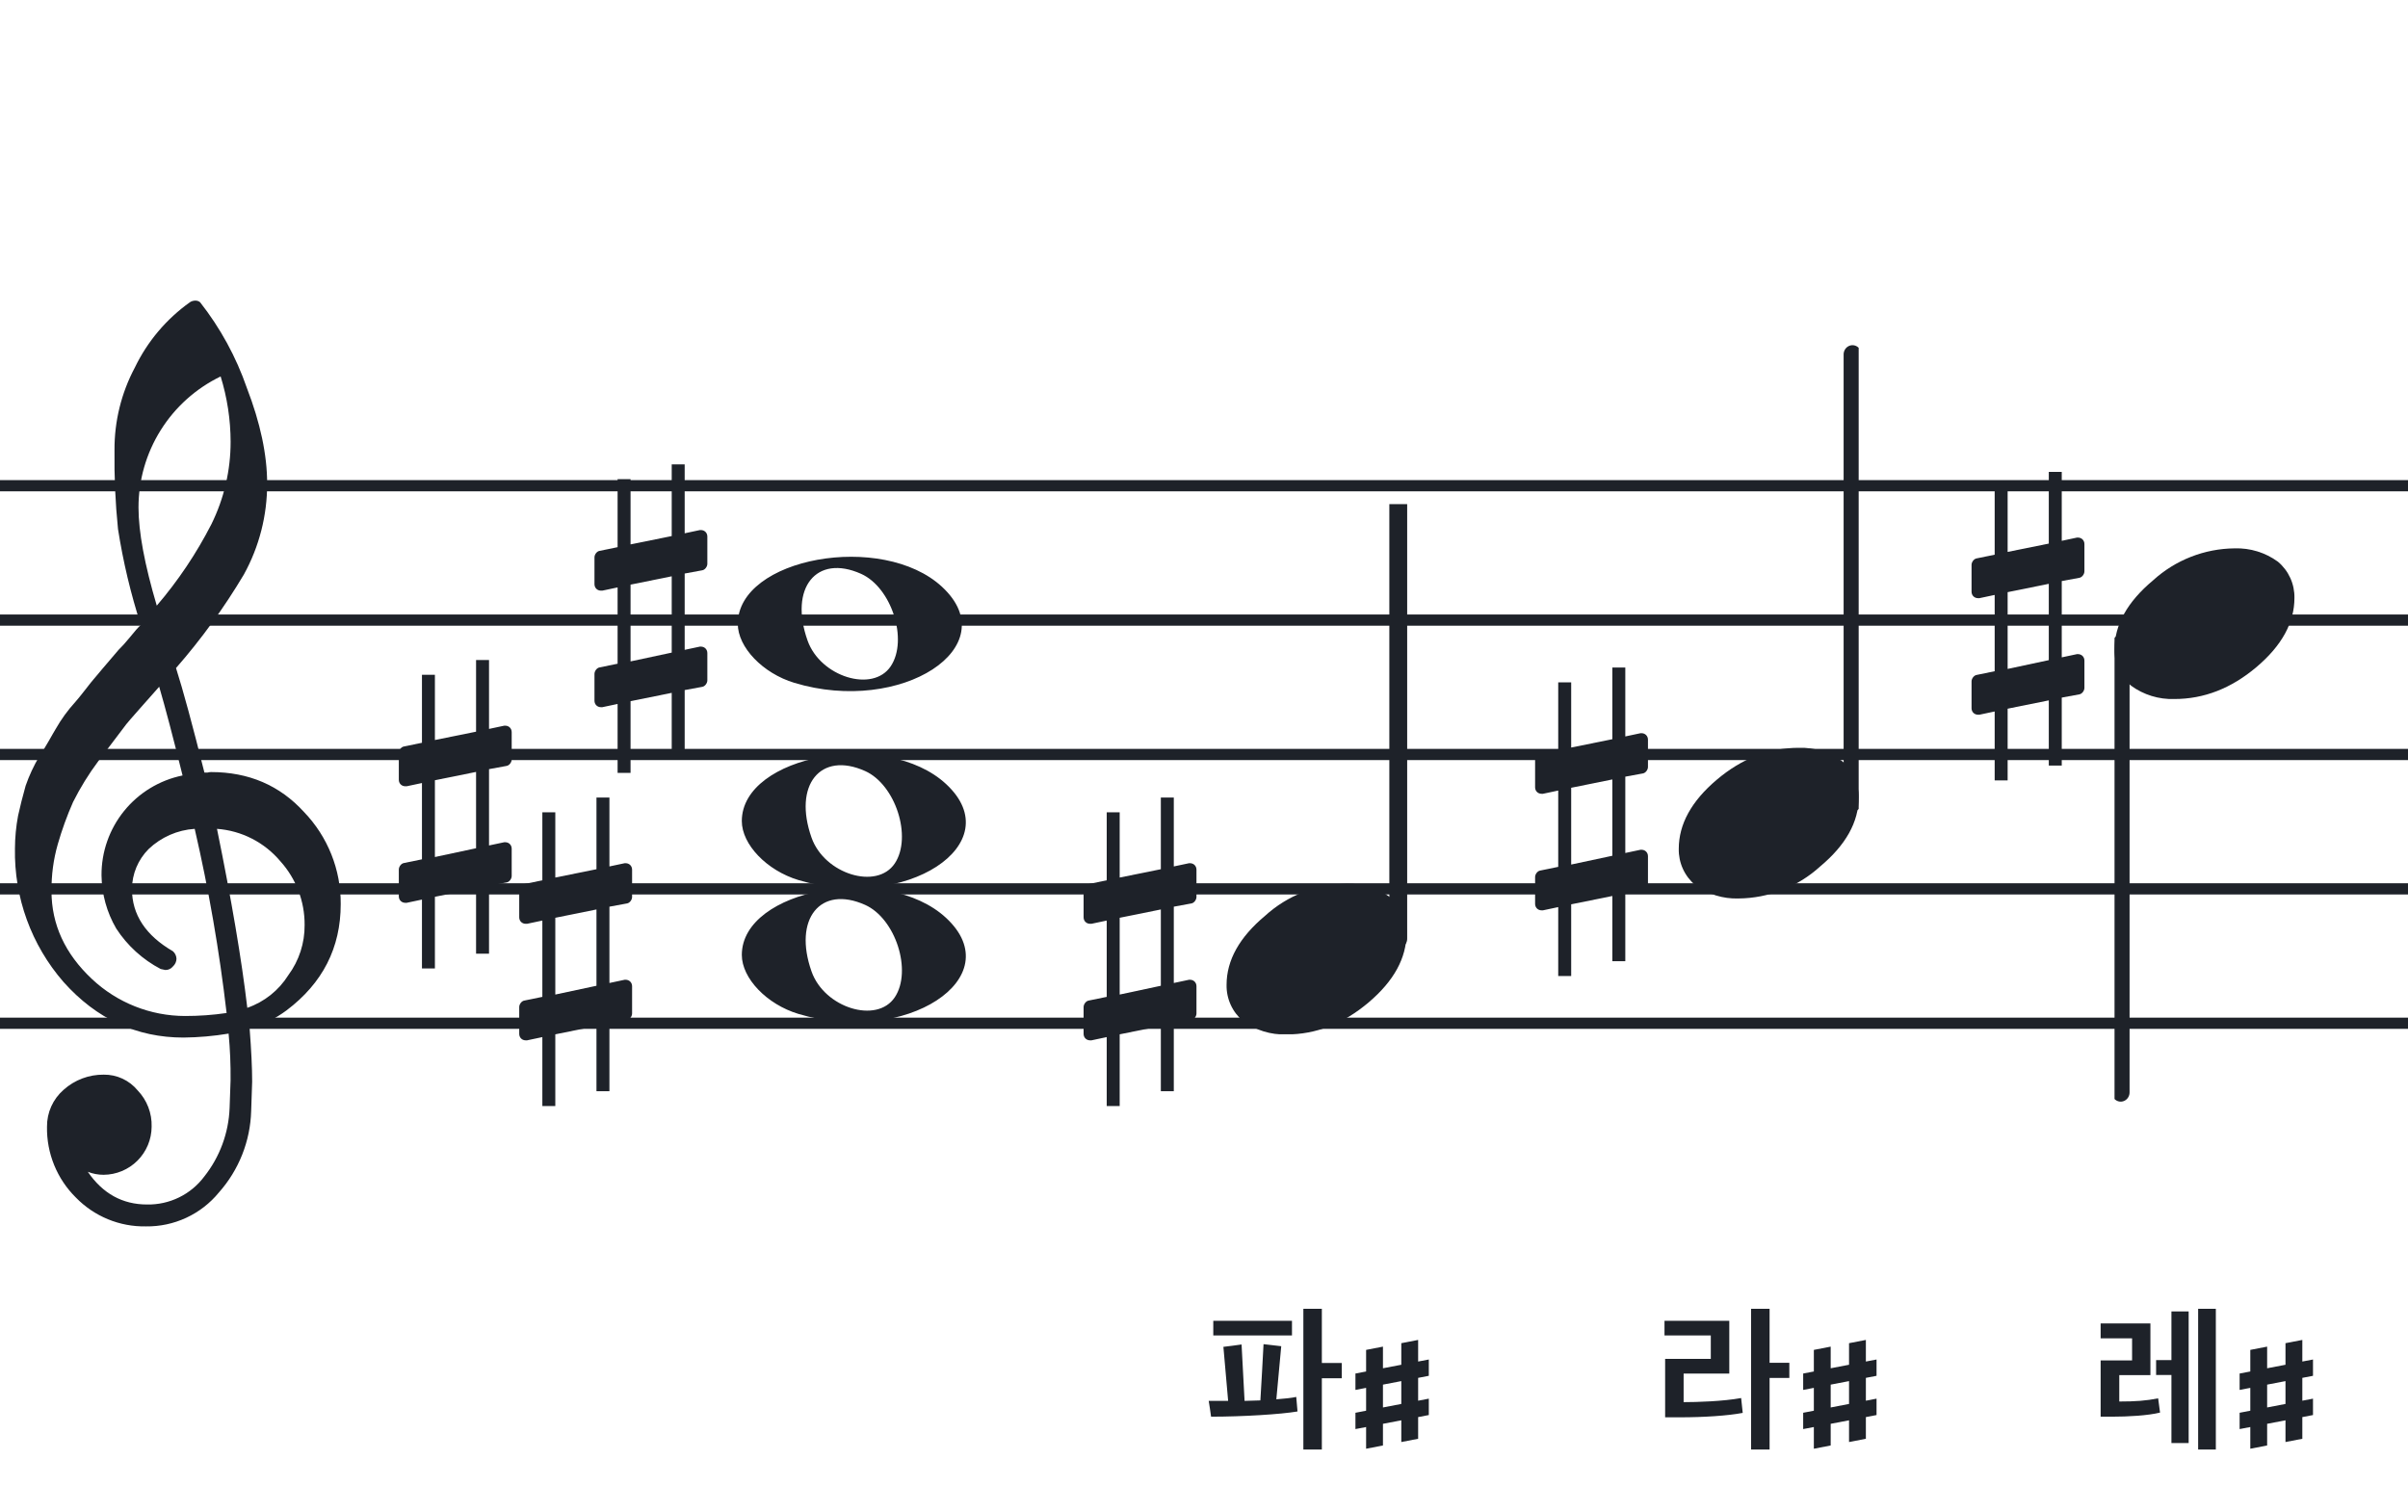
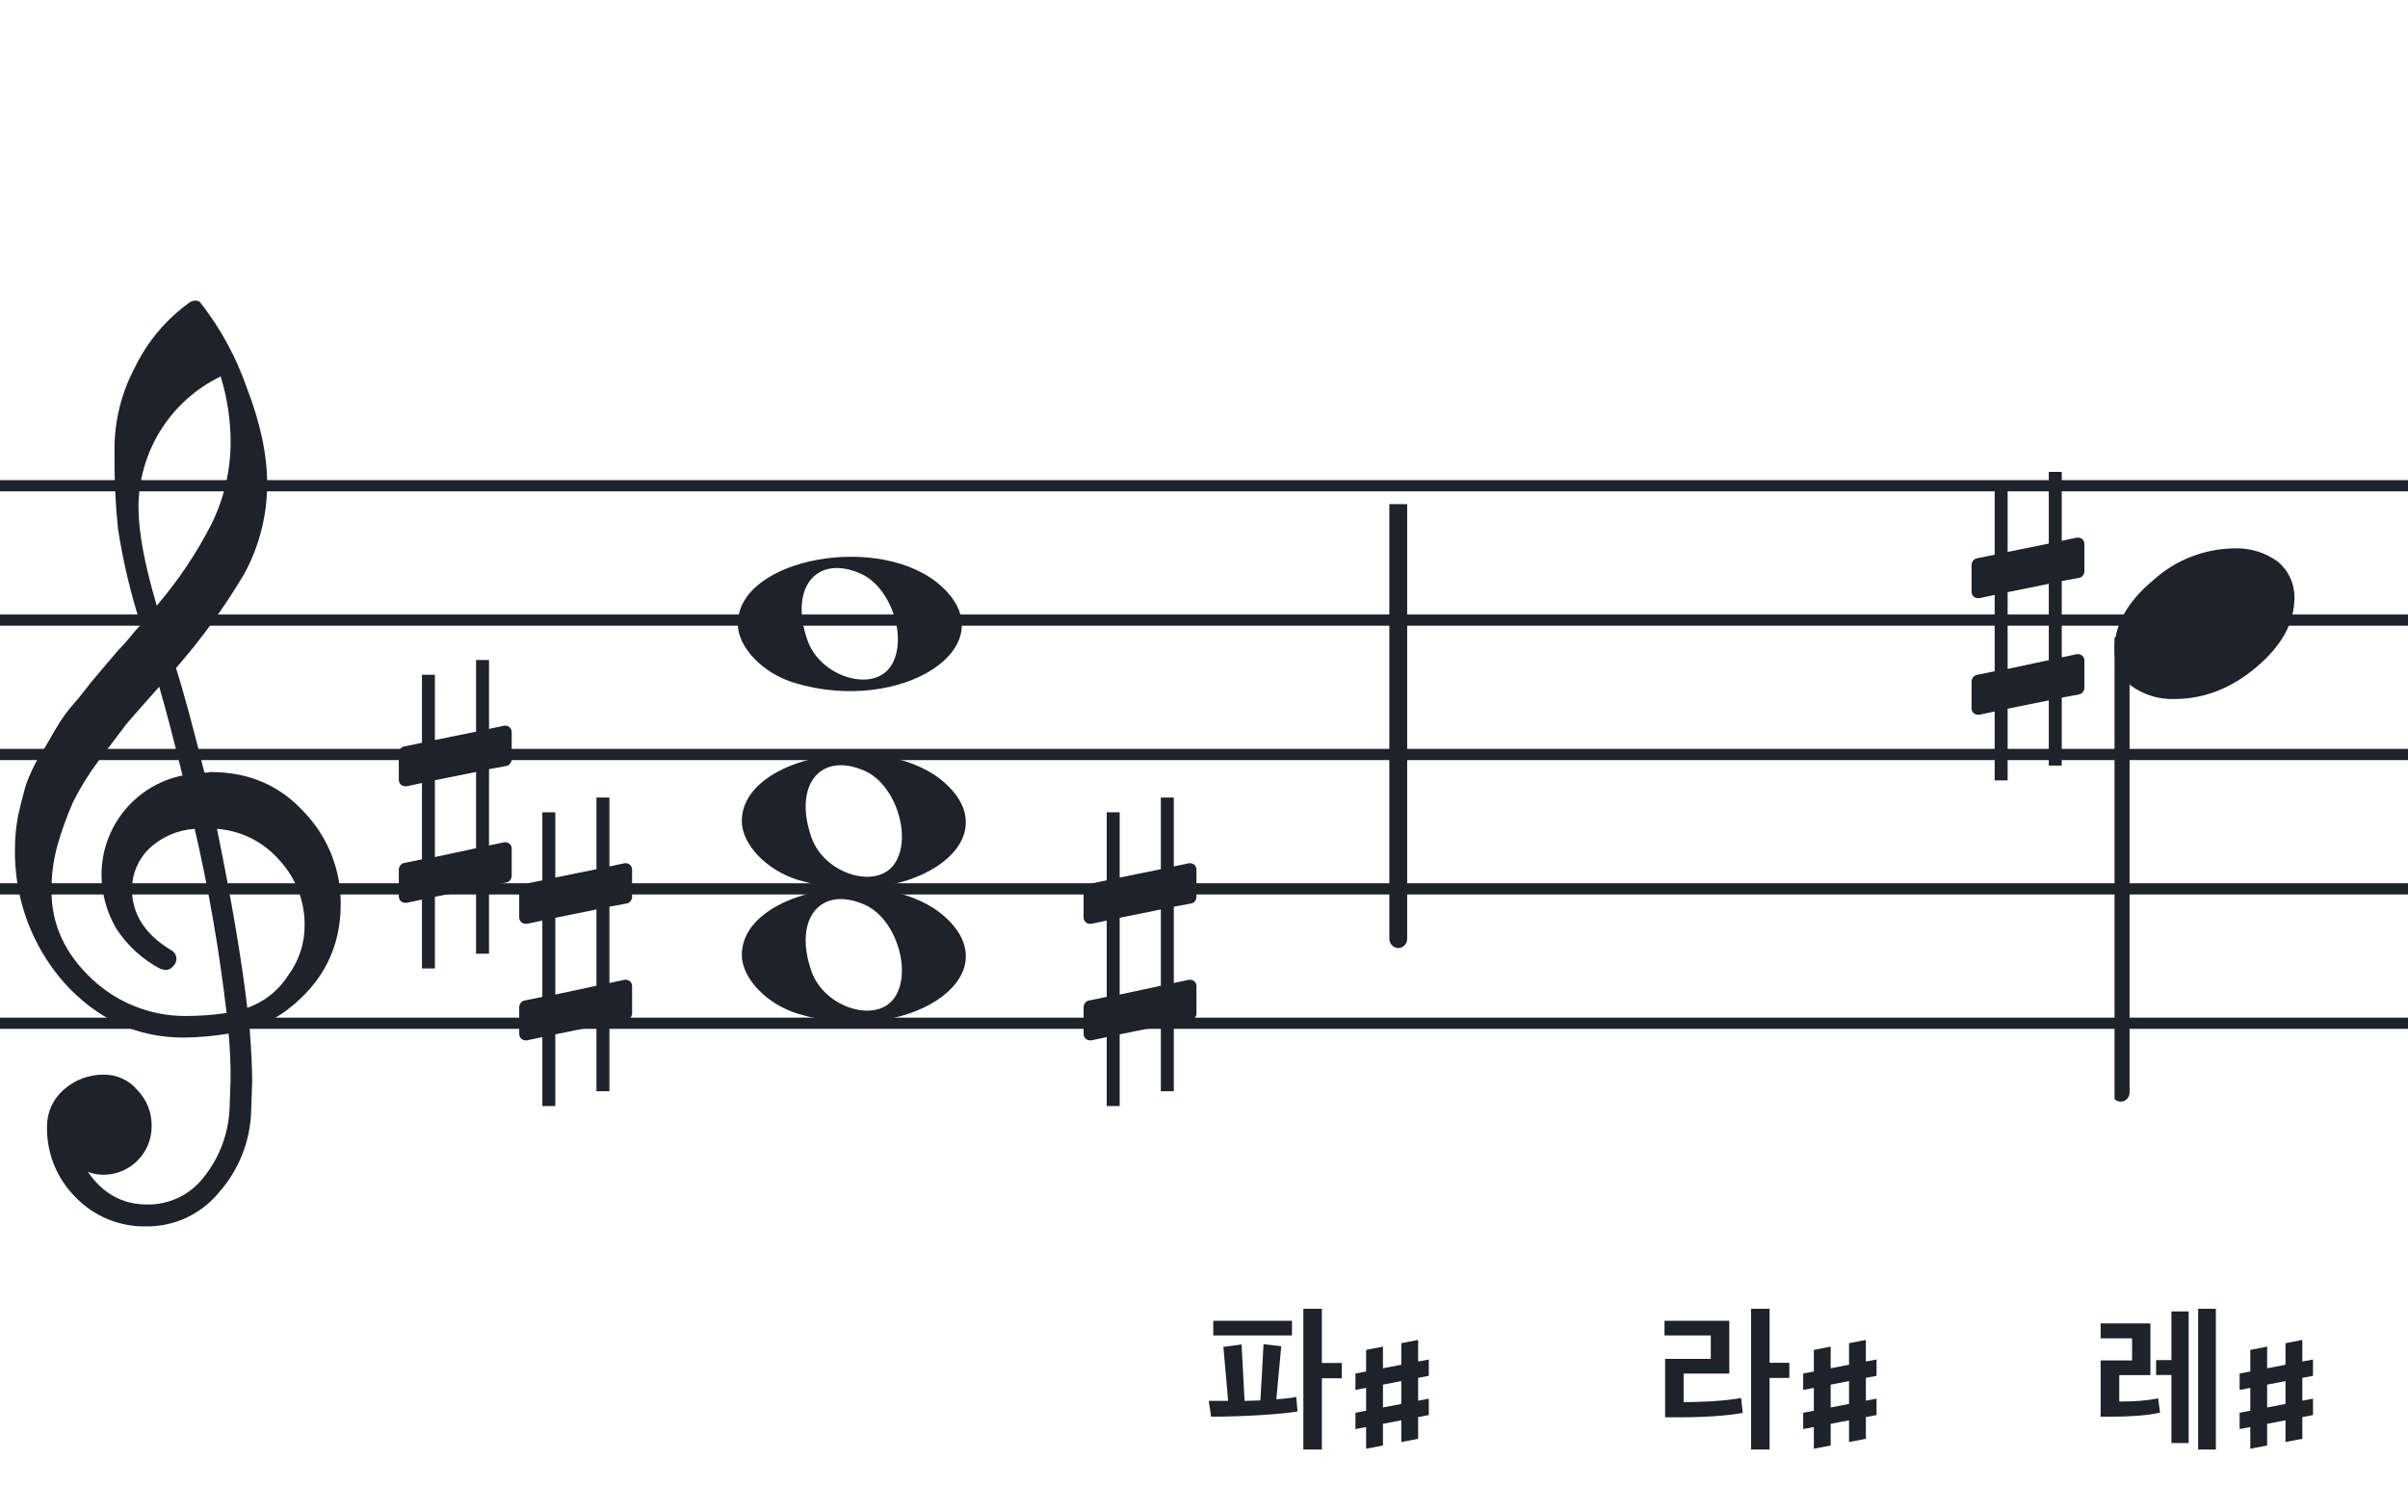
<svg xmlns="http://www.w3.org/2000/svg" width="320" height="201" viewBox="0 0 320 201" fill="none">
  <path fill-rule="evenodd" clip-rule="evenodd" d="M192 63.813H128V65.302H192V63.813ZM192 81.674H128V83.162H192V81.674ZM128 99.534H192V101.023H128V99.534ZM192 117.395H128V118.883H192V117.395ZM128 135.255H192V136.744H128V135.255Z" fill="#1E2229" />
  <path fill-rule="evenodd" clip-rule="evenodd" d="M256 63.813H192V65.302H256V63.813ZM256 81.674H192V83.162H256V81.674ZM192 99.534H256V101.023H192V99.534ZM256 117.395H192V118.883H256V117.395ZM192 135.255H256V136.744H192V135.255Z" fill="#1E2229" />
  <path fill-rule="evenodd" clip-rule="evenodd" d="M320 63.813H256V65.302H320V63.813ZM320 81.674H256V83.162H320V81.674ZM256 99.534H320V101.023H256V99.534ZM320 117.395H256V118.883H320V117.395ZM256 135.255H320V136.744H256V135.255Z" fill="#1E2229" />
  <path fill-rule="evenodd" clip-rule="evenodd" d="M128 63.813H64V65.302H128V63.813ZM128 81.674H64V83.162H128V81.674ZM64 99.534H128V101.023H64V99.534ZM128 117.395H64V118.883H128V117.395ZM64 135.255H128V136.744H64V135.255Z" fill="#1E2229" />
  <path fill-rule="evenodd" clip-rule="evenodd" d="M64 63.813H0V65.302H64V63.813ZM64 81.674H0V83.162H64V81.674ZM0 99.534H64V101.023H0V99.534ZM64 117.395H0V118.883H64V117.395ZM0 135.255H64V136.744H0V135.255Z" fill="#1E2229" />
  <g clip-path="url(#clip0_1412_40323)">
    <path d="M27.165 102.683H27.568C27.72 102.641 27.876 102.618 28.034 102.614C33.053 102.614 37.175 104.383 40.399 107.922C43.563 111.21 45.315 115.606 45.278 120.169C45.278 125.962 42.88 130.668 38.084 134.284C36.607 135.384 34.943 136.206 33.174 136.712C33.397 139.608 33.509 141.959 33.509 143.763C33.509 144.123 33.465 145.425 33.378 147.668C33.264 151.674 31.741 155.512 29.077 158.506C27.904 159.934 26.424 161.079 24.747 161.857C23.071 162.635 21.241 163.026 19.393 163C17.661 163.031 15.941 162.707 14.34 162.047C12.738 161.387 11.289 160.406 10.082 159.164C8.839 157.936 7.858 156.469 7.199 154.852C6.54 153.234 6.215 151.5 6.246 149.753C6.236 148.822 6.43 147.9 6.812 147.051C7.195 146.202 7.758 145.447 8.462 144.837C9.922 143.528 11.82 142.813 13.782 142.832C14.641 142.82 15.492 143.001 16.272 143.362C17.052 143.723 17.741 144.255 18.288 144.918C18.905 145.559 19.387 146.317 19.707 147.148C20.027 147.978 20.178 148.864 20.15 149.753C20.141 151.444 19.465 153.063 18.269 154.259C17.073 155.455 15.454 156.131 13.763 156.141C13.047 156.142 12.337 156.008 11.671 155.744C13.653 158.64 16.277 160.089 19.542 160.089C21.015 160.117 22.474 159.794 23.797 159.146C25.121 158.499 26.271 157.545 27.152 156.364C29.207 153.768 30.384 150.585 30.511 147.277C30.598 145.125 30.641 143.894 30.641 143.583C30.662 141.511 30.575 139.439 30.38 137.376C28.4 137.706 26.397 137.882 24.39 137.903C18.158 137.903 12.842 135.441 8.443 130.517C4.163 125.602 1.863 119.273 1.987 112.757C1.994 111.299 2.133 109.845 2.403 108.412C2.668 107.199 3.001 105.877 3.403 104.445C3.874 103.086 4.482 101.778 5.215 100.541C5.582 100.007 5.985 99.337 6.457 98.523C6.929 97.71 7.214 97.183 7.388 96.91C8.127 95.607 9.01 94.391 10.02 93.284C10.374 92.875 10.74 92.428 11.125 91.931C11.51 91.435 11.826 91.037 12.099 90.69C12.373 90.342 12.577 90.131 12.72 89.951C12.863 89.771 13.862 88.585 15.749 86.382C16.212 85.927 16.65 85.446 17.059 84.942C17.481 84.42 17.829 84.017 18.096 83.7C18.363 83.384 18.567 83.197 18.716 83.079C17.372 78.909 16.357 74.64 15.681 70.311C15.326 66.824 15.171 63.319 15.216 59.814C15.195 55.995 16.123 52.23 17.916 48.858C19.585 45.39 22.105 42.4 25.241 40.168C25.44 40.036 25.672 39.963 25.911 39.956C26.155 39.936 26.398 40.011 26.587 40.168C29.277 43.588 31.377 47.434 32.801 51.546C34.601 56.214 35.501 60.453 35.501 64.265C35.515 68.5 34.447 72.669 32.398 76.376C29.776 80.777 26.762 84.932 23.391 88.79C24.326 91.724 25.584 96.355 27.165 102.683ZM32.863 133.949C35.124 133.166 37.05 131.632 38.319 129.604C39.746 127.674 40.504 125.331 40.48 122.931C40.499 119.805 39.348 116.784 37.252 114.464C36.207 113.222 34.924 112.201 33.478 111.462C32.033 110.723 30.454 110.281 28.835 110.162C30.767 119.61 32.11 127.539 32.863 133.949ZM6.842 118.431C6.842 122.863 8.636 126.761 12.223 130.126C15.572 133.273 19.993 135.028 24.589 135.036C26.438 135.039 28.284 134.907 30.113 134.638C29.158 126.407 27.742 118.236 25.874 110.162C23.582 110.312 21.416 111.261 19.753 112.844C18.343 114.254 17.547 116.164 17.537 118.158C17.537 121.568 19.352 124.326 22.981 126.432C23.125 126.558 23.241 126.713 23.322 126.886C23.403 127.059 23.447 127.247 23.453 127.438C23.447 127.629 23.401 127.818 23.32 127.992C23.239 128.166 23.124 128.321 22.981 128.45C22.861 128.601 22.708 128.722 22.534 128.804C22.359 128.886 22.168 128.926 21.975 128.921C21.766 128.889 21.559 128.845 21.355 128.791C18.955 127.535 16.919 125.682 15.445 123.409C14.193 121.263 13.519 118.829 13.49 116.345C13.47 113.227 14.533 110.199 16.497 107.777C18.461 105.356 21.205 103.691 24.26 103.067C23.018 98.043 21.984 94.112 21.156 91.273C20.442 92.086 19.573 93.061 18.561 94.203C17.549 95.345 16.96 96.028 16.786 96.252C15.172 98.362 13.931 100.001 13.062 101.168C11.783 102.879 10.659 104.701 9.703 106.612C8.904 108.426 8.228 110.293 7.68 112.198C7.101 114.22 6.821 116.316 6.848 118.418L6.842 118.431ZM29.313 50.037C26.04 51.622 23.28 54.097 21.351 57.18C19.422 60.262 18.401 63.825 18.406 67.462C18.406 70.685 19.215 75.031 20.833 80.497C23.667 77.187 26.103 73.556 28.09 69.678C29.775 66.267 30.65 62.513 30.647 58.709C30.638 55.764 30.191 52.838 29.319 50.025L29.313 50.037Z" fill="#1E2229" />
  </g>
  <path d="M106.096 134.756C101.895 133.484 98.581 130.028 98.581 126.919C98.581 118.119 117.792 114.637 125.726 121.998C134.305 129.959 120.304 139.059 106.096 134.756H106.096ZM118.91 132.546C121.247 129.036 119.013 122.083 114.964 120.268C109.019 117.603 105.375 122.145 107.851 129.133C109.564 133.967 116.532 136.117 118.91 132.546Z" fill="#1E2229" />
  <path d="M106.095 116.965C101.894 115.693 98.58 112.237 98.58 109.128C98.58 100.328 117.791 96.846 125.725 104.207C134.304 112.168 120.303 121.268 106.095 116.965H106.095ZM118.909 114.755C121.246 111.245 119.012 104.292 114.963 102.477C109.018 99.812 105.374 104.354 107.85 111.342C109.563 116.176 116.531 118.326 118.909 114.755Z" fill="#1E2229" />
  <path d="M105.561 90.756C101.361 89.484 98.046 86.028 98.046 82.919C98.046 74.119 117.257 70.637 125.191 77.998C133.77 85.959 119.769 95.058 105.561 90.756H105.561ZM118.375 88.545C120.712 85.036 118.477 78.083 114.429 76.268C108.484 73.603 104.84 78.144 107.316 85.133C109.029 89.966 115.997 92.116 118.375 88.545Z" fill="#1E2229" />
  <g clip-path="url(#clip1_1412_40323)">
    <path fill-rule="evenodd" clip-rule="evenodd" d="M282.227 84.495C282.458 84.586 282.656 84.751 282.794 84.967C282.933 85.183 283.005 85.44 283 85.701V145.149C283.007 145.377 282.953 145.602 282.845 145.799C282.738 145.997 282.58 146.158 282.391 146.265C282.209 146.37 282.005 146.423 281.798 146.419C281.592 146.415 281.389 146.353 281.212 146.241C281.034 146.128 280.887 145.968 280.785 145.777C280.682 145.585 280.629 145.369 280.629 145.149V85.667C280.632 85.465 280.681 85.266 280.77 85.088C280.86 84.91 280.988 84.757 281.145 84.643C281.301 84.528 281.481 84.455 281.669 84.429C281.857 84.403 282.049 84.426 282.227 84.495Z" fill="#1E2229" />
    <path d="M296.963 72.882C299.021 72.816 301.043 73.438 302.707 74.65C303.412 75.239 303.976 75.978 304.357 76.814C304.738 77.649 304.926 78.56 304.908 79.478C304.908 82.749 303.231 85.805 299.878 88.648C296.524 91.491 292.88 92.91 288.945 92.906C286.887 92.973 284.865 92.35 283.201 91.137C282.496 90.549 281.932 89.81 281.551 88.974C281.17 88.138 280.981 87.228 281 86.31C281 83.048 282.705 79.991 286.116 77.139C289.084 74.434 292.947 72.918 296.963 72.882Z" fill="#1E2229" />
  </g>
  <path d="M231.591 187.787C229.617 188.165 226.425 188.375 223.254 188.375H221.28V180.605H227.349V177.497H221.196V175.544H229.806V182.558H223.737V186.359C225.522 186.359 228.966 186.254 231.381 185.813L231.591 187.787ZM235.161 173.948V181.13H237.786V183.146H235.161V192.659H232.704V173.948H235.161Z" fill="#1E2229" />
  <path d="M239.625 184.734V182.555L249.375 180.691V182.859L239.625 184.734ZM239.625 189.938V187.77L249.375 185.895V188.074L239.625 189.938ZM241.043 192.551V179.414L243.281 178.98V192.117L241.043 192.551ZM245.719 191.66V178.523L247.957 178.09V191.227L245.719 191.66Z" fill="#1E2229" />
  <path d="M172.427 187.598C170.222 187.976 165.119 188.291 160.94 188.291C160.856 187.577 160.73 186.884 160.625 186.191H163.208L162.578 179.009C163.397 178.925 164.195 178.799 164.993 178.694C165.14 181.214 165.245 183.692 165.392 186.191L167.492 186.128C167.639 183.65 167.786 181.151 167.912 178.652L170.264 178.925L169.613 185.981C170.684 185.897 171.566 185.813 172.259 185.666C172.322 186.296 172.385 186.968 172.427 187.598ZM175.661 173.948V181.151H178.307V183.188H175.661V192.659H173.204V173.948H175.661ZM171.692 177.497H161.234V175.544H171.692V177.497Z" fill="#1E2229" />
  <path d="M180.125 184.734V182.555L189.875 180.691V182.859L180.125 184.734ZM180.125 189.938V187.77L189.875 185.895V188.074L180.125 189.938ZM181.543 192.551V179.414L183.781 178.98V192.117L181.543 192.551ZM186.219 191.66V178.523L188.457 178.09V191.227L186.219 191.66Z" fill="#1E2229" />
  <path d="M294.463 192.659H292.111V173.948H294.463V192.659ZM290.851 191.798H288.562V182.747H286.525V180.773H288.562V174.305H290.851V191.798ZM286.798 185.855L287.05 187.745C285.454 188.144 282.808 188.291 280.666 188.291H279.154V180.815H283.333V177.875H279.154V175.901H285.769V182.768H281.632V186.275C283.795 186.275 285.202 186.17 286.798 185.855Z" fill="#1E2229" />
  <path d="M297.625 184.734V182.555L307.375 180.691V182.859L297.625 184.734ZM297.625 189.938V187.77L307.375 185.895V188.074L297.625 189.938ZM299.043 192.551V179.414L301.281 178.98V192.117L299.043 192.551ZM303.719 191.66V178.523L305.957 178.09V191.227L303.719 191.66Z" fill="#1E2229" />
  <path d="M158.322 120.076C158.691 120.015 158.999 119.585 158.999 119.216V115.589C158.999 115.097 158.63 114.729 158.138 114.729H158.015L155.987 115.159V106H154.265V115.528L148.795 116.634V107.967H147.073V117.003L144.676 117.495C144.307 117.556 144 117.987 144 118.355V118.478V122.043V121.921C144 122.412 144.369 122.781 144.861 122.781H145.045L147.073 122.351V132.493L144.676 132.985C144.307 133.046 144 133.477 144 133.846V137.411C144 137.903 144.369 138.271 144.861 138.271H145.045L147.073 137.841V147H148.795V137.472L154.265 136.366V145.033H155.987V135.997L158.322 135.567C158.691 135.505 158.999 135.075 158.999 134.706V131.079C158.999 130.588 158.63 130.219 158.138 130.219H158.015L155.987 130.649V120.507L158.322 120.076ZM148.795 132.186V121.982L154.265 120.876V131.018L148.795 132.186Z" fill="#1E2229" />
  <path d="M276.322 76.797C276.691 76.736 276.999 76.305 276.999 75.937V72.31C276.999 71.818 276.63 71.449 276.138 71.449H276.015L273.987 71.88V62.721H272.265V72.248L266.795 73.355V64.688H265.073V73.724L262.676 74.216C262.307 74.277 262 74.707 262 75.076V75.199V78.764V78.641C262 79.133 262.369 79.502 262.861 79.502H263.045L265.073 79.072V89.214L262.676 89.706C262.307 89.767 262 90.198 262 90.566V94.132C262 94.623 262.369 94.992 262.861 94.992H263.045L265.073 94.562V103.721H266.795V94.193L272.265 93.087V101.754H273.987V92.718L276.322 92.287C276.691 92.226 276.999 91.796 276.999 91.427V87.8C276.999 87.308 276.63 86.94 276.138 86.94H276.015L273.987 87.37V77.228L276.322 76.797ZM266.795 88.907V78.703L272.265 77.596V87.739L266.795 88.907Z" fill="#1E2229" />
  <path d="M67.322 101.797C67.691 101.736 67.999 101.305 67.999 100.937V97.31C67.999 96.818 67.63 96.449 67.138 96.449H67.015L64.987 96.88V87.721H63.265V97.248L57.795 98.355V89.688H56.074V98.724L53.676 99.216C53.307 99.277 53 99.707 53 100.076V100.199V103.764V103.641C53 104.133 53.369 104.502 53.861 104.502H54.045L56.074 104.072V114.214L53.676 114.706C53.307 114.767 53 115.197 53 115.566V119.131C53 119.623 53.369 119.992 53.861 119.992H54.045L56.074 119.562V128.721H57.795V119.193L63.265 118.087V126.754H64.987V117.718L67.322 117.287C67.691 117.226 67.999 116.796 67.999 116.427V112.8C67.999 112.308 67.63 111.94 67.138 111.94H67.015L64.987 112.37V102.227L67.322 101.797ZM57.795 113.907V103.703L63.265 102.596V112.739L57.795 113.907Z" fill="#1E2229" />
-   <path d="M93.322 75.797C93.691 75.736 93.999 75.305 93.999 74.937V71.31C93.999 70.818 93.63 70.449 93.138 70.449H93.015L90.987 70.88V61.721H89.265V71.248L83.795 72.355V63.688H82.073V72.724L79.676 73.216C79.307 73.277 79 73.707 79 74.076V74.199V77.764V77.641C79 78.133 79.369 78.502 79.861 78.502H80.045L82.073 78.072V88.214L79.676 88.706C79.307 88.767 79 89.198 79 89.566V93.132C79 93.623 79.369 93.992 79.861 93.992H80.045L82.073 93.562V102.721H83.795V93.193L89.265 92.087V100.754H90.987V91.718L93.322 91.287C93.691 91.226 93.999 90.796 93.999 90.427V86.8C93.999 86.308 93.63 85.94 93.138 85.94H93.015L90.987 86.37V76.228L93.322 75.797ZM83.795 87.907V77.703L89.265 76.596V86.739L83.795 87.907Z" fill="#1E2229" />
  <path d="M83.322 120.076C83.691 120.015 83.999 119.585 83.999 119.216V115.589C83.999 115.097 83.63 114.729 83.138 114.729H83.015L80.987 115.159V106H79.265V115.528L73.795 116.634V107.967H72.073V117.003L69.676 117.495C69.307 117.556 69 117.987 69 118.355V118.478V122.043V121.921C69 122.412 69.369 122.781 69.861 122.781H70.045L72.073 122.351V132.493L69.676 132.985C69.307 133.046 69 133.477 69 133.846V137.411C69 137.903 69.369 138.271 69.861 138.271H70.045L72.073 137.841V147H73.795V137.472L79.265 136.366V145.033H80.987V135.997L83.322 135.567C83.691 135.505 83.999 135.075 83.999 134.706V131.079C83.999 130.588 83.63 130.219 83.138 130.219H83.015L80.987 130.649V120.507L83.322 120.076ZM73.795 132.186V121.982L79.265 120.876V131.018L73.795 132.186Z" fill="#1E2229" />
  <g clip-path="url(#clip2_1412_40323)">
    <path fill-rule="evenodd" clip-rule="evenodd" d="M186.227 64.077C186.458 64.168 186.656 64.333 186.794 64.549C186.933 64.765 187.005 65.022 187 65.284V124.731C187.007 124.959 186.953 125.184 186.845 125.381C186.738 125.579 186.58 125.74 186.391 125.847C186.209 125.952 186.005 126.005 185.798 126.001C185.592 125.997 185.389 125.935 185.212 125.823C185.034 125.71 184.887 125.55 184.785 125.359C184.682 125.167 184.629 124.951 184.629 124.731V65.249C184.632 65.047 184.681 64.848 184.77 64.67C184.86 64.492 184.988 64.339 185.145 64.225C185.301 64.11 185.481 64.037 185.669 64.011C185.857 63.986 186.049 64.008 186.227 64.077Z" fill="#1E2229" />
-     <path d="M178.963 117.463C181.021 117.397 183.043 118.019 184.707 119.231C185.412 119.82 185.976 120.559 186.357 121.395C186.738 122.23 186.926 123.141 186.908 124.059C186.908 127.33 185.231 130.386 181.878 133.229C178.524 136.072 174.88 137.491 170.945 137.487C168.887 137.554 166.865 136.931 165.201 135.718C164.496 135.13 163.932 134.391 163.551 133.555C163.17 132.72 162.981 131.809 163 130.891C163 127.629 164.705 124.572 168.116 121.72C171.084 119.015 174.947 117.499 178.963 117.463Z" fill="#1E2229" />
  </g>
  <g clip-path="url(#clip3_1412_40323)">
    <path fill-rule="evenodd" clip-rule="evenodd" d="M245.773 107.803C245.542 107.712 245.344 107.547 245.206 107.331C245.067 107.115 244.995 106.858 245 106.596L245 47.149C244.993 46.921 245.047 46.696 245.155 46.498C245.262 46.301 245.42 46.14 245.609 46.033C245.791 45.928 245.995 45.875 246.202 45.879C246.408 45.883 246.611 45.945 246.788 46.057C246.966 46.17 247.113 46.33 247.215 46.521C247.318 46.713 247.371 46.929 247.371 47.149L247.371 106.631C247.368 106.833 247.319 107.032 247.23 107.21C247.14 107.388 247.012 107.54 246.855 107.655C246.699 107.77 246.519 107.843 246.331 107.869C246.143 107.894 245.951 107.872 245.773 107.803Z" fill="#1E2229" />
-     <path d="M231.037 119.416C228.979 119.482 226.957 118.86 225.293 117.648C224.588 117.059 224.024 116.32 223.643 115.484C223.262 114.649 223.074 113.738 223.092 112.82C223.092 109.549 224.769 106.493 228.122 103.65C231.476 100.807 235.12 99.388 239.055 99.392C241.113 99.325 243.135 99.948 244.799 101.161C245.504 101.749 246.068 102.488 246.449 103.324C246.83 104.159 247.019 105.07 247 105.988C247 109.25 245.295 112.307 241.884 115.159C238.916 117.864 235.053 119.38 231.037 119.416Z" fill="#1E2229" />
  </g>
-   <path d="M218.322 102.797C218.691 102.736 218.999 102.305 218.999 101.937V98.31C218.999 97.818 218.63 97.449 218.138 97.449H218.015L215.987 97.88V88.721H214.265V98.248L208.795 99.355V90.688H207.073V99.724L204.676 100.215C204.307 100.277 204 100.707 204 101.076V101.199V104.764V104.641C204 105.133 204.369 105.502 204.861 105.502H205.045L207.073 105.072V115.214L204.676 115.706C204.307 115.767 204 116.197 204 116.566V120.131C204 120.623 204.369 120.992 204.861 120.992H205.045L207.073 120.562V129.721H208.795V120.193L214.265 119.087V127.754H215.987V118.718L218.322 118.287C218.691 118.226 218.999 117.796 218.999 117.427V113.8C218.999 113.308 218.63 112.94 218.138 112.94H218.015L215.987 113.37V103.227L218.322 102.797ZM208.795 114.907V104.703L214.265 103.596V113.739L208.795 114.907Z" fill="#1E2229" />
  <defs>
    <clipPath id="clip0_1412_40323">
      <rect width="43.247" height="123" fill="white" transform="translate(2 40)" />
    </clipPath>
    <clipPath id="clip1_1412_40323">
      <rect width="24" height="125.46" fill="white" transform="translate(281 22.419)" />
    </clipPath>
    <clipPath id="clip2_1412_40323">
      <rect width="24" height="70.461" fill="white" transform="translate(163 67)" />
    </clipPath>
    <clipPath id="clip3_1412_40323">
-       <rect width="24" height="125.46" fill="white" transform="translate(247 169.879) rotate(180)" />
-     </clipPath>
+       </clipPath>
  </defs>
</svg>